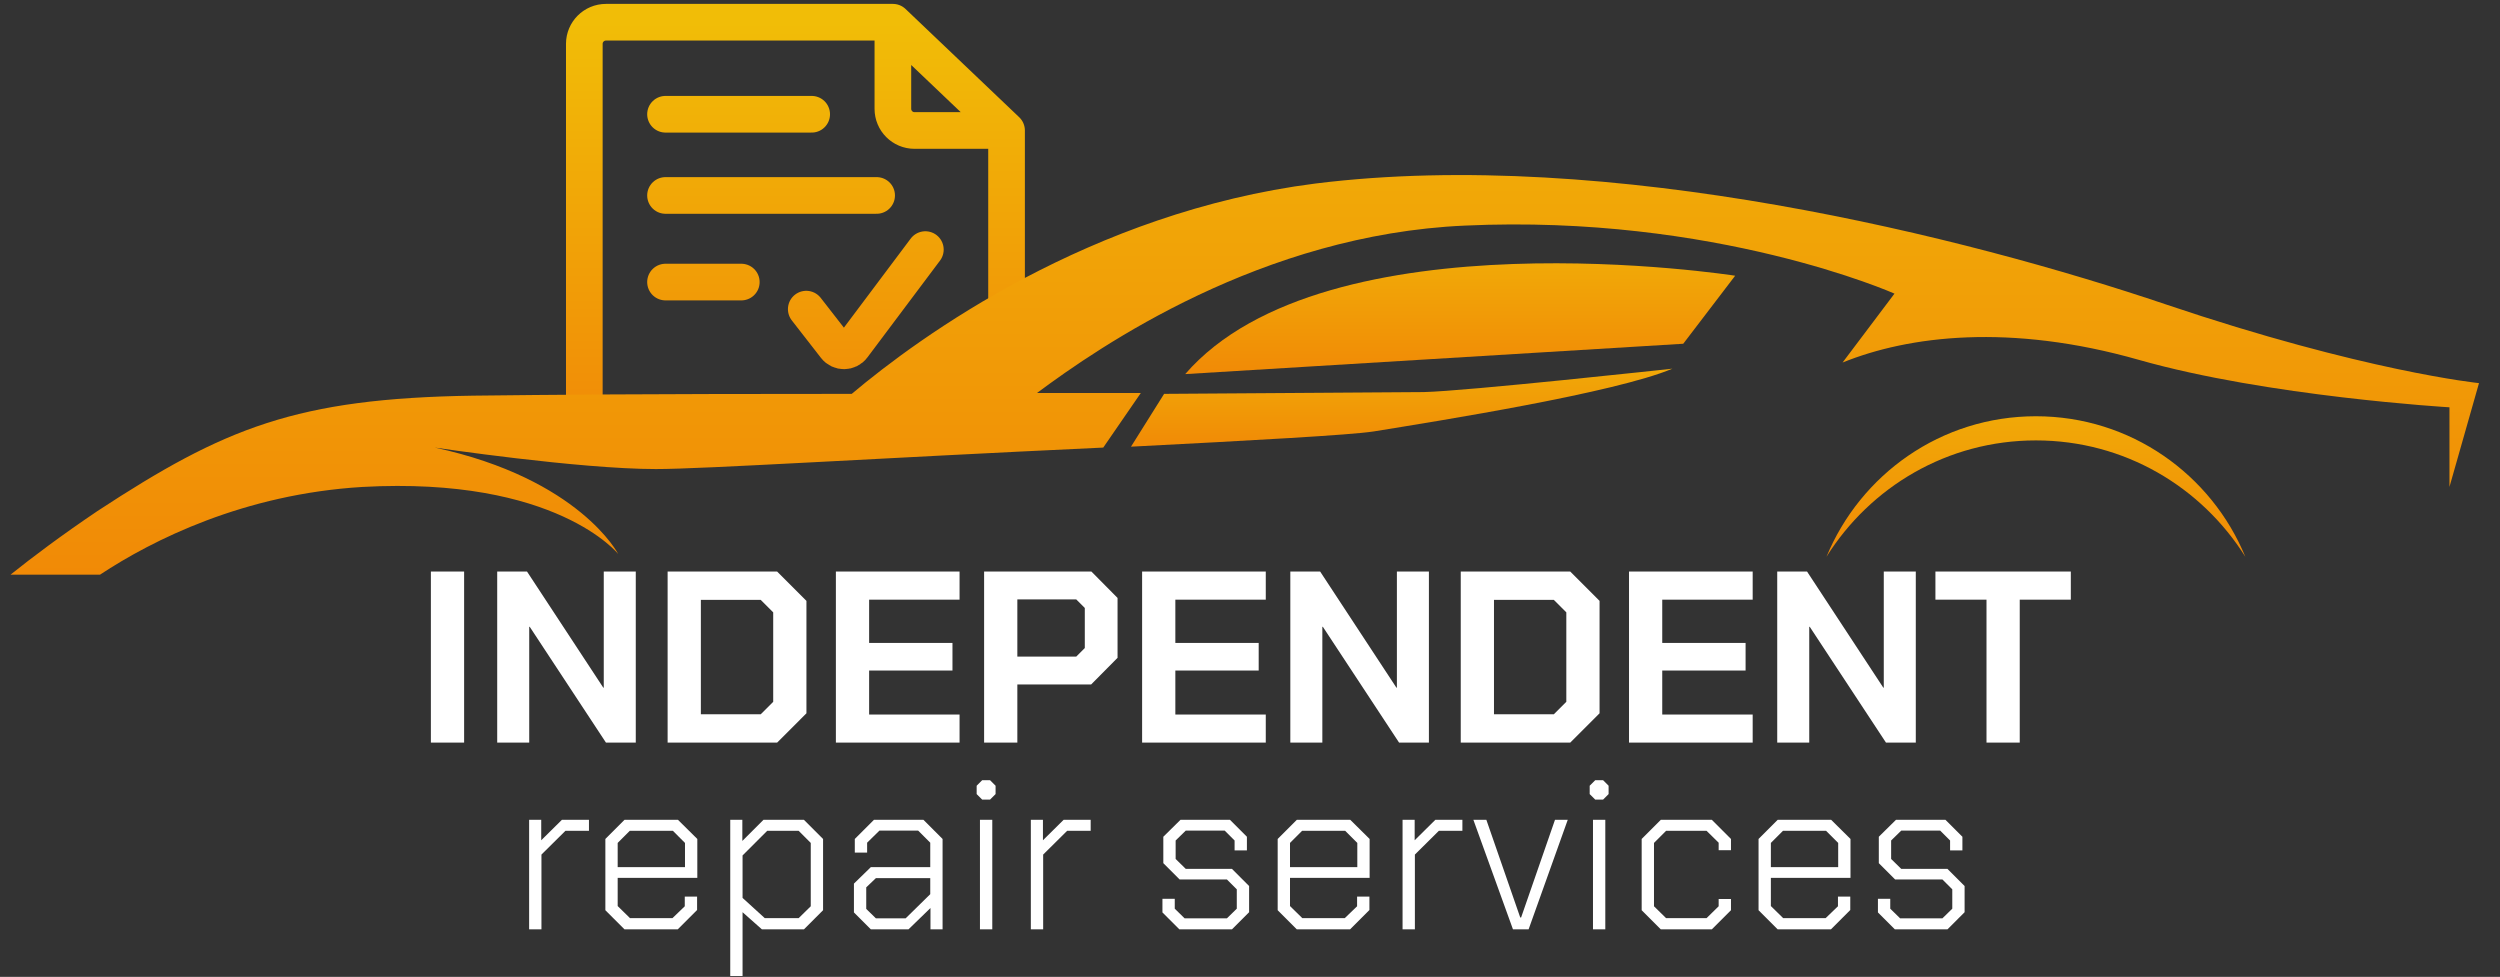
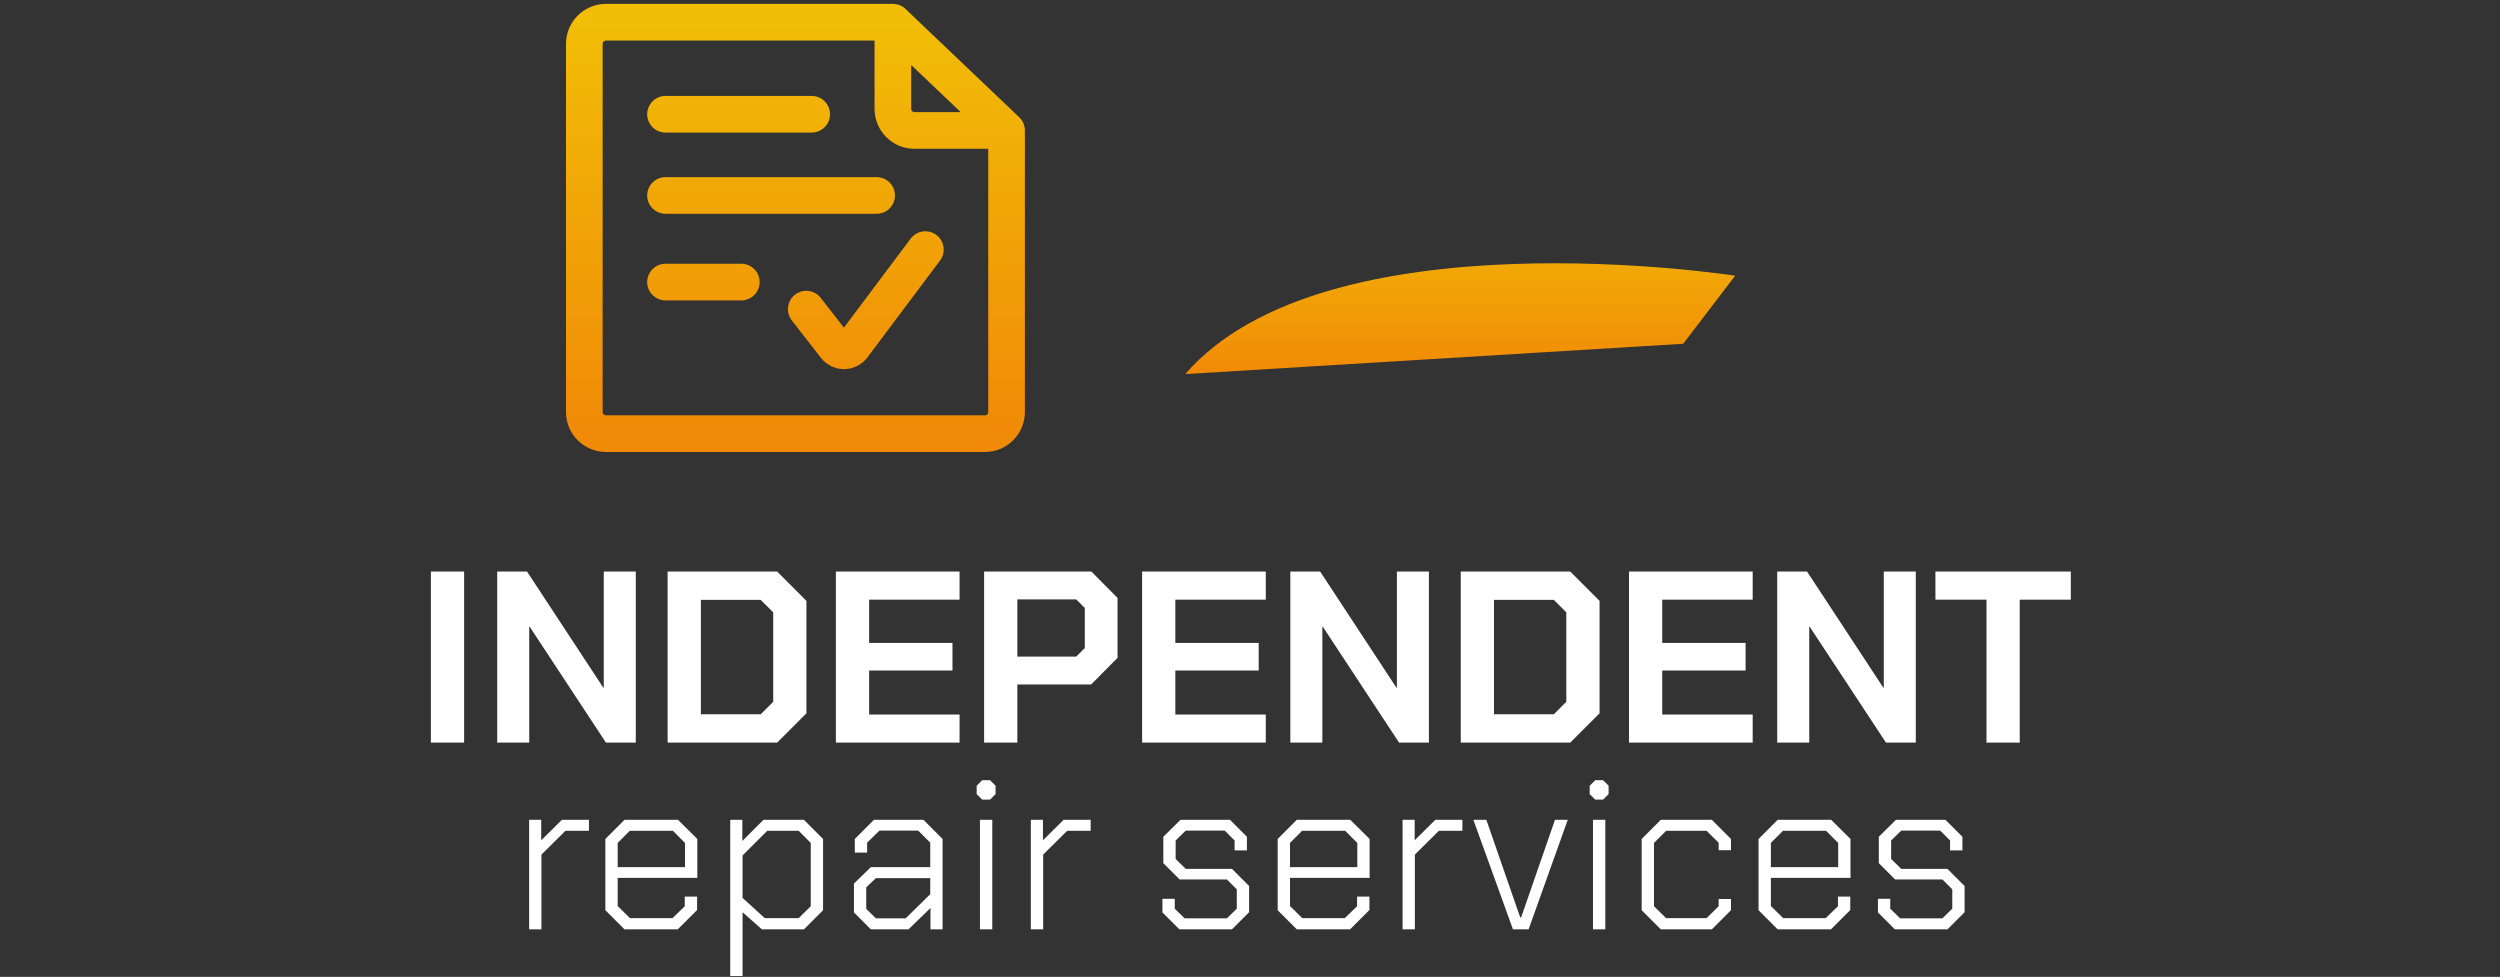
<svg xmlns="http://www.w3.org/2000/svg" width="238" height="93" viewBox="0 0 238 93" fill="none">
  <rect x="0" y="0" width="238" height="93" fill="#333333" stroke="none" />
  <g clip-path="url(#clip0_1734_60)">
    <path d="M41.02 54.411H44.184V70.698H41.02V54.411ZM47.334 54.411H50.172L57.432 65.463H57.478V54.411H60.526V70.698H57.688L50.428 59.669H50.382V70.698H47.334V54.411ZM63.557 54.411H73.981L76.773 57.203V67.906L73.981 70.698H63.557V54.411ZM72.422 67.999L73.609 66.812V58.297L72.422 57.11H66.722V67.999H72.422ZM79.576 54.411H91.35V57.087H82.741V61.205H90.675V63.834H82.741V68.022H91.35V70.698H79.576V54.411ZM93.687 54.411H103.901L106.391 56.924V62.624L103.878 65.16H96.851V70.698H93.687V54.411ZM102.458 62.508L103.273 61.694V57.878L102.458 57.063H96.851V62.508H102.458ZM108.729 54.411H120.502V57.087H111.893V61.205H119.827V63.834H111.893V68.022H120.502V70.698H108.729V54.411ZM122.839 54.411H125.678L132.937 65.463H132.984V54.411H136.032V70.698H133.193L125.934 59.669H125.887V70.698H122.839V54.411ZM139.063 54.411H149.486L152.278 57.203V67.906L149.486 70.698H139.063V54.411ZM147.927 67.999L149.114 66.812V58.297L147.927 57.11H142.227V67.999H147.927ZM155.082 54.411H166.855V57.087H158.246V61.205H166.18V63.834H158.246V68.022H166.855V70.698H155.082V54.411ZM169.192 54.411H172.031L179.29 65.463H179.336V54.411H182.384V70.698H179.546L172.286 59.669H172.24V70.698H169.192V54.411ZM189.115 57.087H184.252V54.411H197.142V57.087H192.279V70.698H189.115V57.087Z" fill="white" />
    <path d="M50.373 78.047H51.525V79.994L53.494 78.047H56.069V79.094H53.829L51.546 81.356V88.475H50.373V78.047ZM57.631 86.653V79.869L59.453 78.047H64.541L66.384 79.869V83.575H58.803V86.256L59.976 87.407H64.018L65.19 86.277V85.355H66.363V86.633L64.52 88.475H59.453L57.631 86.653ZM65.211 82.549V80.246L64.059 79.094H59.955L58.803 80.246V82.549H65.211ZM69.519 78.047H70.671V80.057L72.681 78.047H76.534L78.356 79.869V86.653L76.534 88.475H72.535L70.692 86.842V92.915H69.519V78.047ZM76.032 87.407L77.184 86.277V80.246L76.032 79.094H73.037L70.692 81.439V85.481L72.807 87.407H76.032ZM81.294 86.863V84.12L82.906 82.549H88.56V80.225L87.408 79.073H83.723L82.55 80.225V81.167H81.377V79.869L83.199 78.047H87.911L89.733 79.869V88.475H88.581V86.444L86.487 88.475H82.906L81.294 86.863ZM86.215 87.428L88.56 85.125V83.596H83.388L82.466 84.476V86.528L83.388 87.428H86.215ZM92.978 75.597V74.801L93.501 74.278H94.255L94.779 74.801V75.597L94.255 76.12H93.501L92.978 75.597ZM93.292 78.047H94.465V88.475H93.292V78.047ZM98.136 78.047H99.288V79.994L101.256 78.047H103.832V79.094H101.591L99.309 81.356V88.475H98.136V78.047ZM110.664 86.863V85.565H111.837V86.507L112.779 87.428H116.8L117.742 86.507V84.664L116.8 83.722H112.298L110.748 82.172V79.659L112.382 78.047H117.093L118.706 79.659V80.958H117.533V80.015L116.591 79.073H112.884L111.921 80.015V81.774L112.884 82.717H117.282L118.915 84.35V86.842L117.282 88.475H112.277L110.664 86.863ZM121.635 86.653V79.869L123.457 78.047H128.546L130.388 79.869V83.575H122.808V86.256L123.981 87.407H128.022L129.195 86.277V85.355H130.368V86.633L128.525 88.475H123.457L121.635 86.653ZM129.216 82.549V80.246L128.064 79.094H123.96L122.808 80.246V82.549H129.216ZM133.524 78.047H134.676V79.994L136.644 78.047H139.22V79.094H136.979L134.697 81.356V88.475H133.524V78.047ZM140.266 78.047H141.501L144.726 87.344H144.81L148.035 78.047H149.249L145.522 88.475H144.035L140.266 78.047ZM151.338 75.597V74.801L151.862 74.278H152.616L153.139 74.801V75.597L152.616 76.12H151.862L151.338 75.597ZM151.652 78.047H152.825V88.475H151.652V78.047ZM156.287 86.653V79.869L158.109 78.047H162.967L164.789 79.869V80.937H163.616V80.225L162.465 79.094H158.611L157.46 80.246V86.277L158.611 87.407H162.465L163.616 86.277V85.585H164.789V86.653L162.967 88.475H158.109L156.287 86.653ZM167.414 86.653V79.869L169.236 78.047H174.325L176.167 79.869V83.575H168.587V86.256L169.76 87.407H173.801L174.974 86.277V85.355H176.146V86.633L174.304 88.475H169.236L167.414 86.653ZM174.995 82.549V80.246L173.843 79.094H169.739L168.587 80.246V82.549H174.995ZM178.779 86.863V85.565H179.952V86.507L180.894 87.428H184.915L185.857 86.507V84.664L184.915 83.722H180.413L178.863 82.172V79.659L180.497 78.047H185.208L186.821 79.659V80.958H185.648V80.015L184.706 79.073H180.999L180.036 80.015V81.774L180.999 82.717H185.397L187.03 84.35V86.842L185.397 88.475H180.392L178.779 86.863Z" fill="white" />
    <path d="M95.824 12.423V39.221C95.824 40.36 94.901 41.283 93.763 41.283H57.688C56.55 41.283 55.627 40.36 55.627 39.221V4.177C55.627 3.039 56.55 2.116 57.688 2.116H85.002M95.824 12.423L85.002 2.116M95.824 12.423H87.063C85.925 12.423 85.002 11.5 85.002 10.362V2.116M63.357 10.877H77.272M63.357 18.607H83.456M63.357 26.853H70.572M88.094 23.761L81.174 32.988C80.766 33.532 79.953 33.539 79.535 33.002L76.756 29.43" stroke="url(#paint0_linear_1734_60)" stroke-width="3.49" stroke-linecap="round" />
-     <path d="M135.534 37.326C139.539 37.241 159.213 35.098 159.213 35.098C153.759 37.399 137.068 40.053 130.762 41.075C128.547 41.416 119.259 41.927 107.67 42.524L110.823 37.496C124.201 37.411 134.171 37.326 135.534 37.326Z" fill="url(#paint1_linear_1734_60)" />
-     <path d="M193.818 39.627C202.85 39.627 210.519 45.165 213.757 53.005C209.582 46.358 202.253 41.927 193.818 41.927C185.382 41.927 178.054 46.358 173.879 53.005C177.117 45.165 184.785 39.627 193.818 39.627Z" fill="url(#paint2_linear_1734_60)" />
-     <path d="M9.266 48.659C21.365 40.734 28.182 37.922 45.054 37.667C52.552 37.582 60.464 37.496 81.085 37.496C87.561 32.043 103.836 20.199 125.224 17.472C153.258 13.979 187.26 22.585 206.176 28.975C225.093 35.366 236 36.474 236 36.474L233.188 46.358V38.775C233.188 38.775 215.89 37.752 203.62 34.258C191.35 30.765 181.718 31.958 175.412 34.514L180.354 27.953C180.354 27.953 163.312 20.369 139.454 21.477C120.111 22.329 104.688 32.98 98.723 37.411C102.132 37.411 105.455 37.411 108.608 37.411L105.029 42.609C83.13 43.632 67.038 44.654 62.437 44.654C55.109 44.654 41.39 42.609 41.39 42.609C55.194 45.591 58.858 52.749 58.858 52.749C58.858 52.749 52.978 45.336 34.488 46.358C23.24 47.04 14.549 51.386 9.521 54.709H1C3.13 53.005 5.857 50.96 9.266 48.659Z" fill="url(#paint3_linear_1734_60)" />
    <path d="M160.245 32.725L165.187 26.249C165.187 26.249 126.23 20.153 112.831 35.614L160.245 32.725Z" fill="url(#paint4_linear_1734_60)" />
  </g>
  <defs>
    <linearGradient id="paint0_linear_1734_60" x1="75.726" y1="2.116" x2="75.726" y2="41.283" gradientUnits="userSpaceOnUse">
      <stop stop-color="#F1BD07" />
      <stop offset="1" stop-color="#F18A07" />
    </linearGradient>
    <linearGradient id="paint1_linear_1734_60" x1="133.442" y1="42.524" x2="133.442" y2="35.276" gradientUnits="userSpaceOnUse">
      <stop stop-color="#F18A06" />
      <stop offset="1" stop-color="#F1A807" />
    </linearGradient>
    <linearGradient id="paint2_linear_1734_60" x1="193.818" y1="53.005" x2="193.818" y2="39.947" gradientUnits="userSpaceOnUse">
      <stop stop-color="#F18A06" />
      <stop offset="1" stop-color="#F1A807" />
    </linearGradient>
    <linearGradient id="paint3_linear_1734_60" x1="118.5" y1="54.709" x2="118.5" y2="17.576" gradientUnits="userSpaceOnUse">
      <stop stop-color="#F18A06" />
      <stop offset="1" stop-color="#F1A807" />
    </linearGradient>
    <linearGradient id="paint4_linear_1734_60" x1="139.009" y1="35.614" x2="139.009" y2="25.317" gradientUnits="userSpaceOnUse">
      <stop stop-color="#F18A06" />
      <stop offset="1" stop-color="#F1A807" />
    </linearGradient>
    <clipPath id="clip0_1734_60">
      <rect width="238" height="93" fill="white" />
    </clipPath>
  </defs>
</svg>